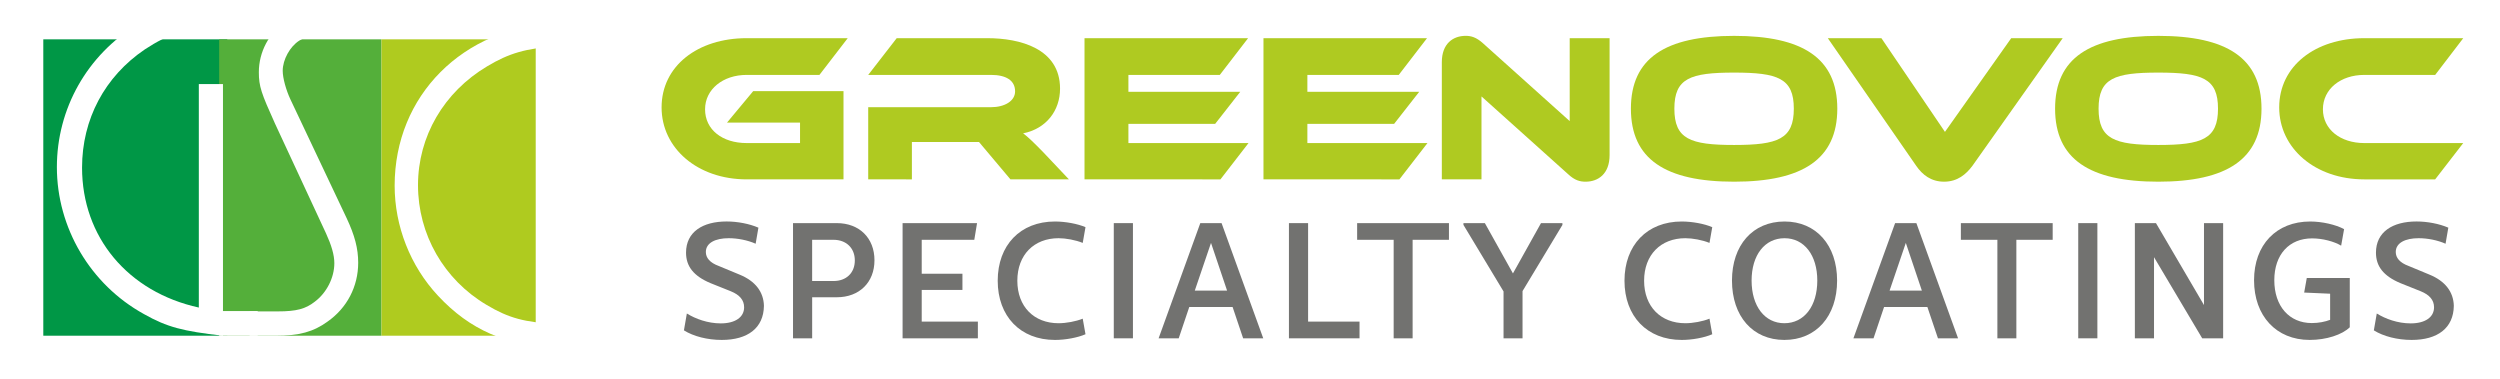
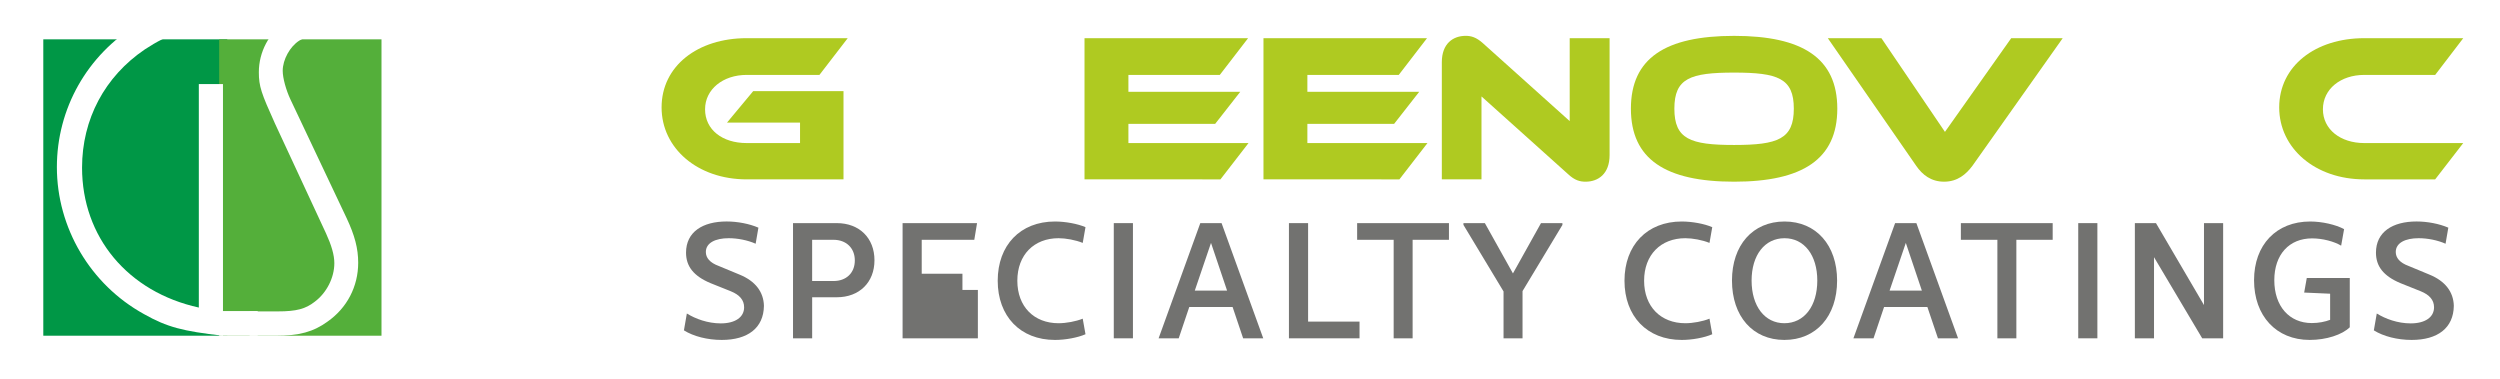
<svg xmlns="http://www.w3.org/2000/svg" version="1.1" id="Layer_1" x="0px" y="0px" width="500px" height="75.779px" viewBox="-173 -26.22 500 75.779" enable-background="new -173 -26.22 500 75.779" xml:space="preserve">
  <g>
    <rect x="-173" y="-26.22" fill="#FFFFFF" width="500" height="75.779" />
    <g>
      <g>
        <rect x="-164.341" y="-18.353" fill="#009746" width="36.795" height="59.275" />
        <rect x="-129.169" y="-18.353" fill="#54AF3A" width="32.468" height="59.275" />
-         <rect x="-96.701" y="-18.353" fill="#AFCB1F" width="30.844" height="59.275" />
      </g>
      <g>
        <g>
          <path fill="#FFFFFF" d="M-144.207,36.598c-10.771-5.941-17.417-17.312-17.417-29.395c0-11.678,6.039-22.452,16.208-28.591      c5.337-3.22,10.168-4.629,17.012-4.831v4.831c-6.844,0.604-10.872,1.913-15.603,5.033c-8.052,5.438-12.581,13.994-12.581,23.659      c0,13.891,9.158,24.868,23.354,27.987v-44.7h4.83v50.337C-136.455,40.016-139.578,39.21-144.207,36.598z" />
        </g>
        <g>
          <path fill="#FFFFFF" d="M-123.081,36.059h5.65c3.7,0,5.552-0.488,7.402-1.95c2.338-1.753,3.897-4.771,3.897-7.695      c0-1.654-0.585-3.602-1.657-5.941l-10.227-22.012c-2.727-6.039-3.215-7.404-3.215-10.227c0-4.092,2.046-7.89,5.358-10.13      c2.336-1.657,4.382-2.143,8.668-2.143h3.507v4.675h-3.8c-2.336,0-4.382,0.487-5.648,1.267c-1.85,1.168-3.312,3.799-3.312,6.039      c0,1.462,0.682,3.897,1.558,5.747l11.202,23.668c1.655,3.507,2.337,6.136,2.337,8.964c0,4.769-2.24,9.056-6.137,11.782      c-2.823,2.048-5.648,2.828-10.422,2.828h-5.162V36.059z" />
        </g>
        <g>
          <path fill="#FFFFFF" d="M-85.403,32.92c-5.552-5.942-8.668-13.929-8.668-22.013c0-18.021,13.635-31.656,32.334-32.532v4.675      c-6.039,0.39-9.449,1.363-13.832,3.994C-84.237-7.795-89.399,1.07-89.399,10.811c0,9.839,5.162,18.895,13.734,23.958      c4.383,2.628,7.695,3.507,13.929,3.798v4.772C-71.672,42.951-79.071,39.736-85.403,32.92z" />
        </g>
      </g>
      <rect x="-129.169" y="35.992" fill="#FFFFFF" width="7.711" height="4.937" />
    </g>
    <g>
      <path fill="#AFCA21" d="M-22.364-7.988h18.065V9.653h-19.373c-9.792,0-17.011-6.203-17.011-14.392    c0-8.274,7.218-13.845,17.011-13.845h20.217l-5.656,7.345h-14.561c-4.728,0-8.315,2.87-8.315,6.879    c0,4.095,3.461,6.753,8.315,6.753h10.679v-4.095h-14.604L-22.364-7.988z" />
-       <path fill="#AFCA21" d="M40.783,9.653H29.091l-6.289-7.47H9.379v7.47H0.643V-4.781h24.564c2.702,0,4.812-1.224,4.812-3.166    c0-2.194-1.813-3.292-4.812-3.292H0.643l5.698-7.345h18.15c6.416,0,14.519,2.026,14.519,10.087c0,4.39-2.743,8.02-7.386,8.948    c0.972,0.718,2.026,1.731,3.968,3.714L40.783,9.653z" />
      <path fill="#AFCA21" d="M76.702,2.394l-5.614,7.259H43.903v-28.236h32.713l-5.655,7.345h-18.28v3.375h22.371l-5.02,6.416H52.681    v3.841H76.702z" />
      <path fill="#AFCA21" d="M112.492,2.394l-5.612,7.259H79.695v-28.236h32.708l-5.653,7.345H88.475v3.375h22.369l-5.022,6.416H88.475    v3.841H112.492z" />
      <path fill="#AFCA21" d="M140.604,8.599L123.298-6.934V9.653h-7.933v-23.428c0-3.757,2.276-5.276,4.769-5.276    c1.053,0,2.111,0.254,3.5,1.519l17.306,15.533v-16.584h7.978V4.801c0,3.755-2.276,5.317-4.807,5.317    C143.007,10.118,141.954,9.866,140.604,8.599z" />
      <path fill="#AFCA21" d="M194.46-4.486c0,10.088-6.925,14.604-20.641,14.604c-13.758,0-20.638-4.517-20.638-14.604    c0-10.087,6.88-14.561,20.638-14.561C187.535-19.051,194.46-14.577,194.46-4.486z M185.763-4.486    c0-6.076-3.167-7.216-11.943-7.216c-8.779,0-11.947,1.14-11.947,7.216c0,6.078,3.168,7.261,11.947,7.261    C182.596,2.774,185.763,1.592,185.763-4.486z" />
      <path fill="#AFCA21" d="M203.281-18.583l12.708,18.74l13.253-18.74h10.299L221.478,6.952c-1.228,1.647-2.955,3.166-5.656,3.166    c-2.619,0-4.351-1.392-5.574-3.166l-17.687-25.535H203.281z" />
-       <path fill="#AFCA21" d="M279.301-4.486c0,10.088-6.925,14.604-20.642,14.604c-13.76,0-20.641-4.517-20.641-14.604    c0-10.087,6.881-14.561,20.641-14.561C272.376-19.051,279.301-14.577,279.301-4.486z M270.601-4.486    c0-6.076-3.165-7.216-11.944-7.216s-11.943,1.14-11.943,7.216c0,6.078,3.164,7.261,11.943,7.261S270.601,1.592,270.601-4.486z" />
      <path fill="#AFCA21" d="M319.645,2.394l-5.612,7.259h-14.18c-9.794,0-17.014-6.203-17.014-14.392    c0-8.274,7.223-13.845,17.014-13.845h19.798l-5.615,7.345h-14.183c-4.724,0-8.271,2.827-8.271,6.879    c0,4.009,3.503,6.753,8.271,6.753H319.645z" />
    </g>
    <g>
      <path fill="#727270" d="M-36.215,39.851l0.585-3.373c1.72,1.071,4.188,1.979,6.782,1.979c2.89,0,4.672-1.233,4.672-3.216    c0-1.458-0.908-2.498-2.662-3.208l-4.055-1.624c-3.409-1.43-4.9-3.38-4.9-6.1c0-4.154,3.342-6.234,8.114-6.234    c2.208,0,4.543,0.457,6.36,1.237l-0.552,3.215c-1.59-0.717-3.635-1.106-5.385-1.106c-2.63,0-4.575,0.91-4.575,2.762    c0,1.166,0.812,2.143,2.565,2.787l4.152,1.722c3.215,1.3,4.835,3.503,4.9,6.262c-0.065,4.445-3.247,6.813-8.439,6.813    C-31.509,41.766-34.301,41.053-36.215,39.851z" />
      <path fill="#727270" d="M1.894,25.836c0,4.414-3.02,7.395-7.53,7.395h-4.932v8.212h-3.83V18.404h8.762    C-1.126,18.404,1.894,21.388,1.894,25.836z M-2.035,25.865c0-2.502-1.753-4.125-4.253-4.125h-4.283v8.243h4.283    C-3.785,29.99-2.035,28.398-2.035,25.865z" />
-       <path fill="#727270" d="M22.574,38.101v3.342H7.517V18.404h14.893l-0.552,3.342H11.344v6.779h8.144v3.246h-8.144v6.329H22.574z" />
+       <path fill="#727270" d="M22.574,38.101v3.342H7.517V18.404h14.893l-0.552,3.342H11.344v6.779h8.144v3.246h-8.144H22.574z" />
      <path fill="#727270" d="M26.542,29.924c0-7.105,4.51-11.843,11.454-11.843c2.079,0,4.543,0.453,6.102,1.135l-0.553,3.146    c-1.429-0.583-3.377-0.941-4.834-0.941c-4.898,0-8.244,3.313-8.244,8.504c0,5.189,3.34,8.5,8.244,8.5    c1.525,0,3.471-0.358,4.834-0.91l0.553,3.114c-1.559,0.682-4.023,1.138-6.102,1.138C31.056,41.766,26.542,37.029,26.542,29.924z" />
      <path fill="#727270" d="M49.756,18.404h3.832v23.038h-3.832V18.404z" />
      <path fill="#727270" d="M73.52,35.181h-8.667l-2.11,6.262h-4.022l8.34-23.038h4.253l8.335,23.038h-4.023L73.52,35.181z     M72.415,31.898l-3.213-9.537l-3.244,9.537H72.415z" />
      <path fill="#727270" d="M98.906,38.101v3.342H84.787V18.404h3.833v19.696H98.906z" />
      <path fill="#727270" d="M116.792,21.746h-7.268v19.696h-3.792V21.746h-7.305v-3.342h18.364V21.746z" />
      <path fill="#727270" d="M139.487,18.76L131.507,32v9.442h-3.799v-9.376l-8.019-13.307v-0.355h4.284l5.615,10.058l5.611-10.058    h4.284v0.355H139.487z" />
      <path fill="#727270" d="M151.897,29.924c0-7.105,4.512-11.843,11.452-11.843c2.08,0,4.544,0.453,6.101,1.135l-0.552,3.146    c-1.424-0.583-3.374-0.941-4.832-0.941c-4.902,0-8.244,3.313-8.244,8.504c0,5.189,3.342,8.5,8.244,8.5    c1.525,0,3.475-0.358,4.832-0.91l0.552,3.114c-1.554,0.682-4.021,1.138-6.101,1.138C156.409,41.766,151.897,37.029,151.897,29.924    z" />
      <path fill="#727270" d="M173.395,29.892c0-7.073,4.15-11.811,10.511-11.811c6.325,0,10.514,4.737,10.514,11.811    c0,7.138-4.188,11.874-10.549,11.874C177.548,41.766,173.395,37.029,173.395,29.892z M190.459,29.892    c0-5.095-2.626-8.469-6.554-8.469c-3.96,0-6.586,3.377-6.586,8.469c0,5.127,2.629,8.532,6.554,8.532    C187.833,38.424,190.459,35.019,190.459,29.892z" />
      <path fill="#727270" d="M212.476,35.181h-8.662l-2.108,6.262h-4.023l8.339-23.038h4.252l8.339,23.038h-4.023L212.476,35.181z     M211.372,31.898l-3.208-9.537l-3.247,9.537H211.372z" />
      <path fill="#727270" d="M237.537,21.746h-7.265v19.696h-3.795V21.746h-7.302v-3.342h18.361V21.746z" />
      <path fill="#727270" d="M242.647,18.404h3.83v23.038h-3.83V18.404z" />
      <path fill="#727270" d="M271.628,18.404v23.038h-4.186l-9.639-16.225v16.225h-3.83V18.404h4.223l9.602,16.386V18.404H271.628z" />
      <path fill="#727270" d="M296.955,29.372v9.863c-1.528,1.493-4.674,2.53-8.016,2.53c-6.687,0-11.129-4.8-11.129-11.94    c0-7.074,4.442-11.744,11.224-11.744c2.369,0,5.093,0.615,6.785,1.525l-0.589,3.307c-1.396-0.844-3.729-1.458-5.81-1.458    c-4.571,0-7.559,3.211-7.559,8.37c0,5.226,3.019,8.567,7.499,8.567c1.363,0,2.66-0.261,3.665-0.647v-5.225l-5.19-0.229    l0.521-2.917h8.599V29.372z" />
      <path fill="#727270" d="M301.768,39.851l0.587-3.373c1.722,1.071,4.186,1.979,6.782,1.979c2.892,0,4.673-1.233,4.673-3.216    c0-1.458-0.909-2.498-2.66-3.208l-4.058-1.624c-3.409-1.43-4.899-3.38-4.899-6.1c0-4.154,3.342-6.234,8.111-6.234    c2.206,0,4.54,0.457,6.36,1.237l-0.552,3.215c-1.589-0.717-3.634-1.106-5.384-1.106c-2.632,0-4.575,0.91-4.575,2.762    c0,1.166,0.809,2.143,2.562,2.787l4.15,1.722c3.212,1.3,4.835,3.503,4.901,6.262c-0.066,4.445-3.243,6.813-8.434,6.813    C306.479,41.766,303.683,41.053,301.768,39.851z" />
    </g>
  </g>
</svg>